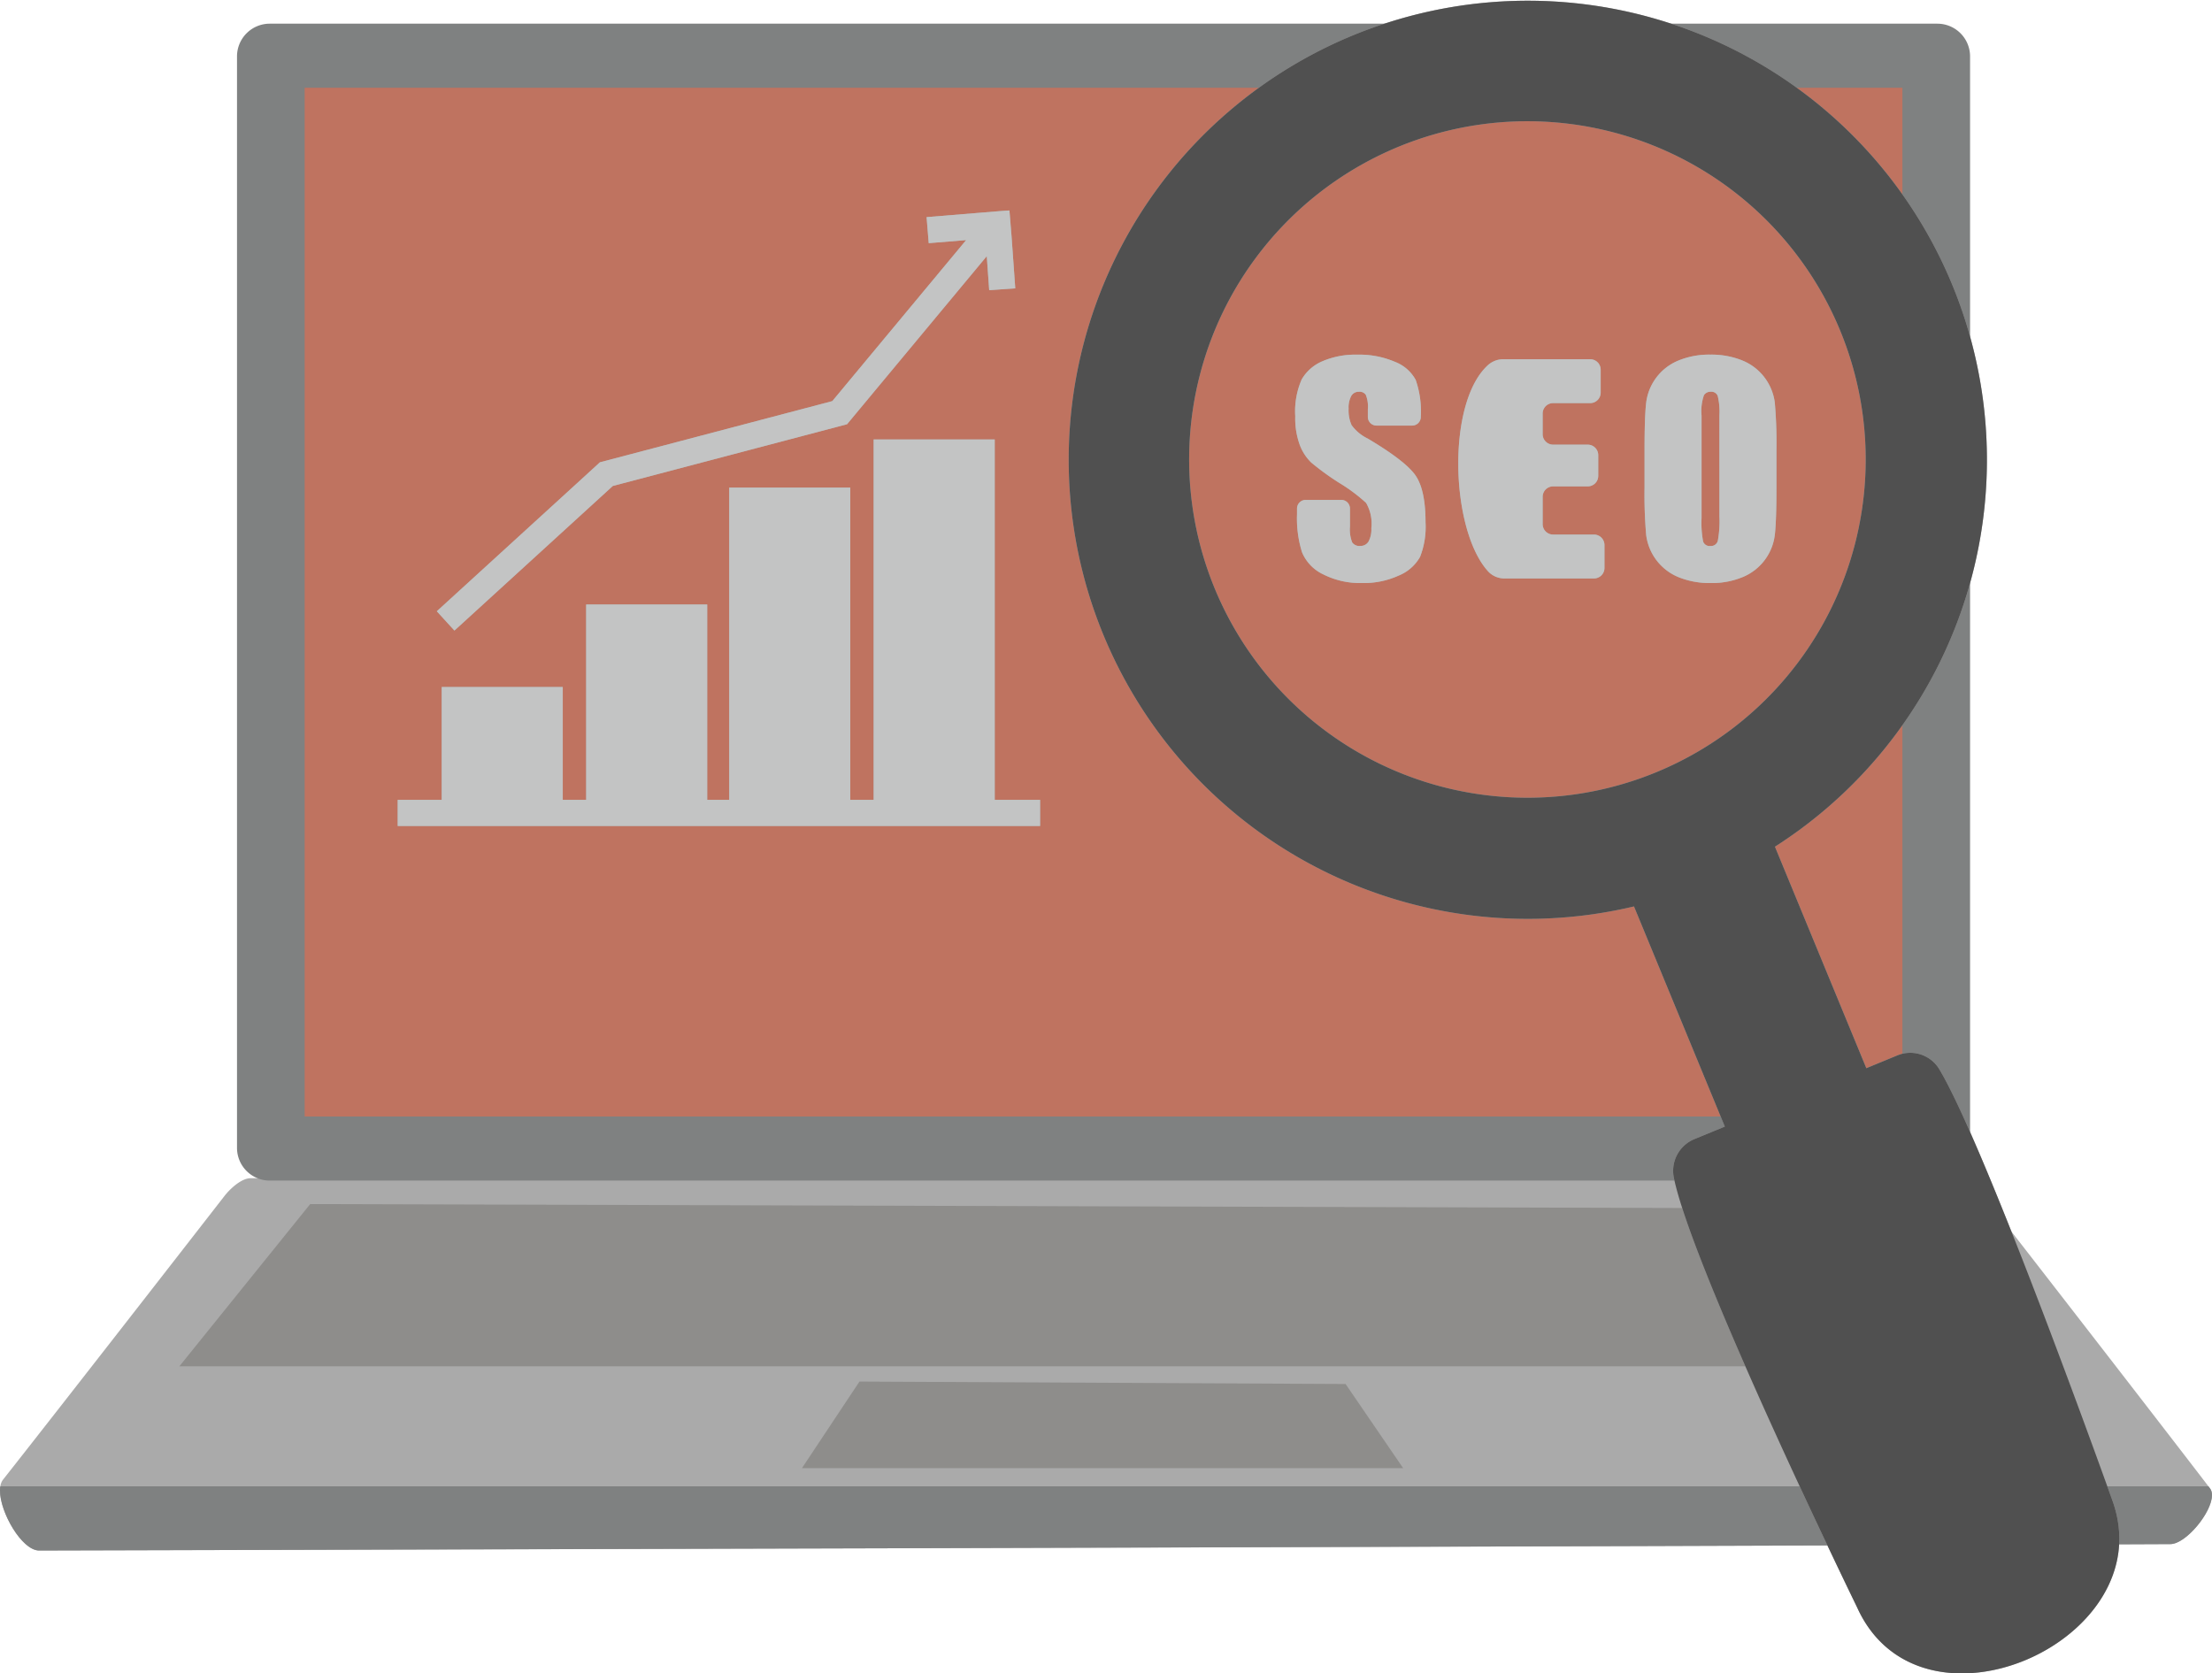
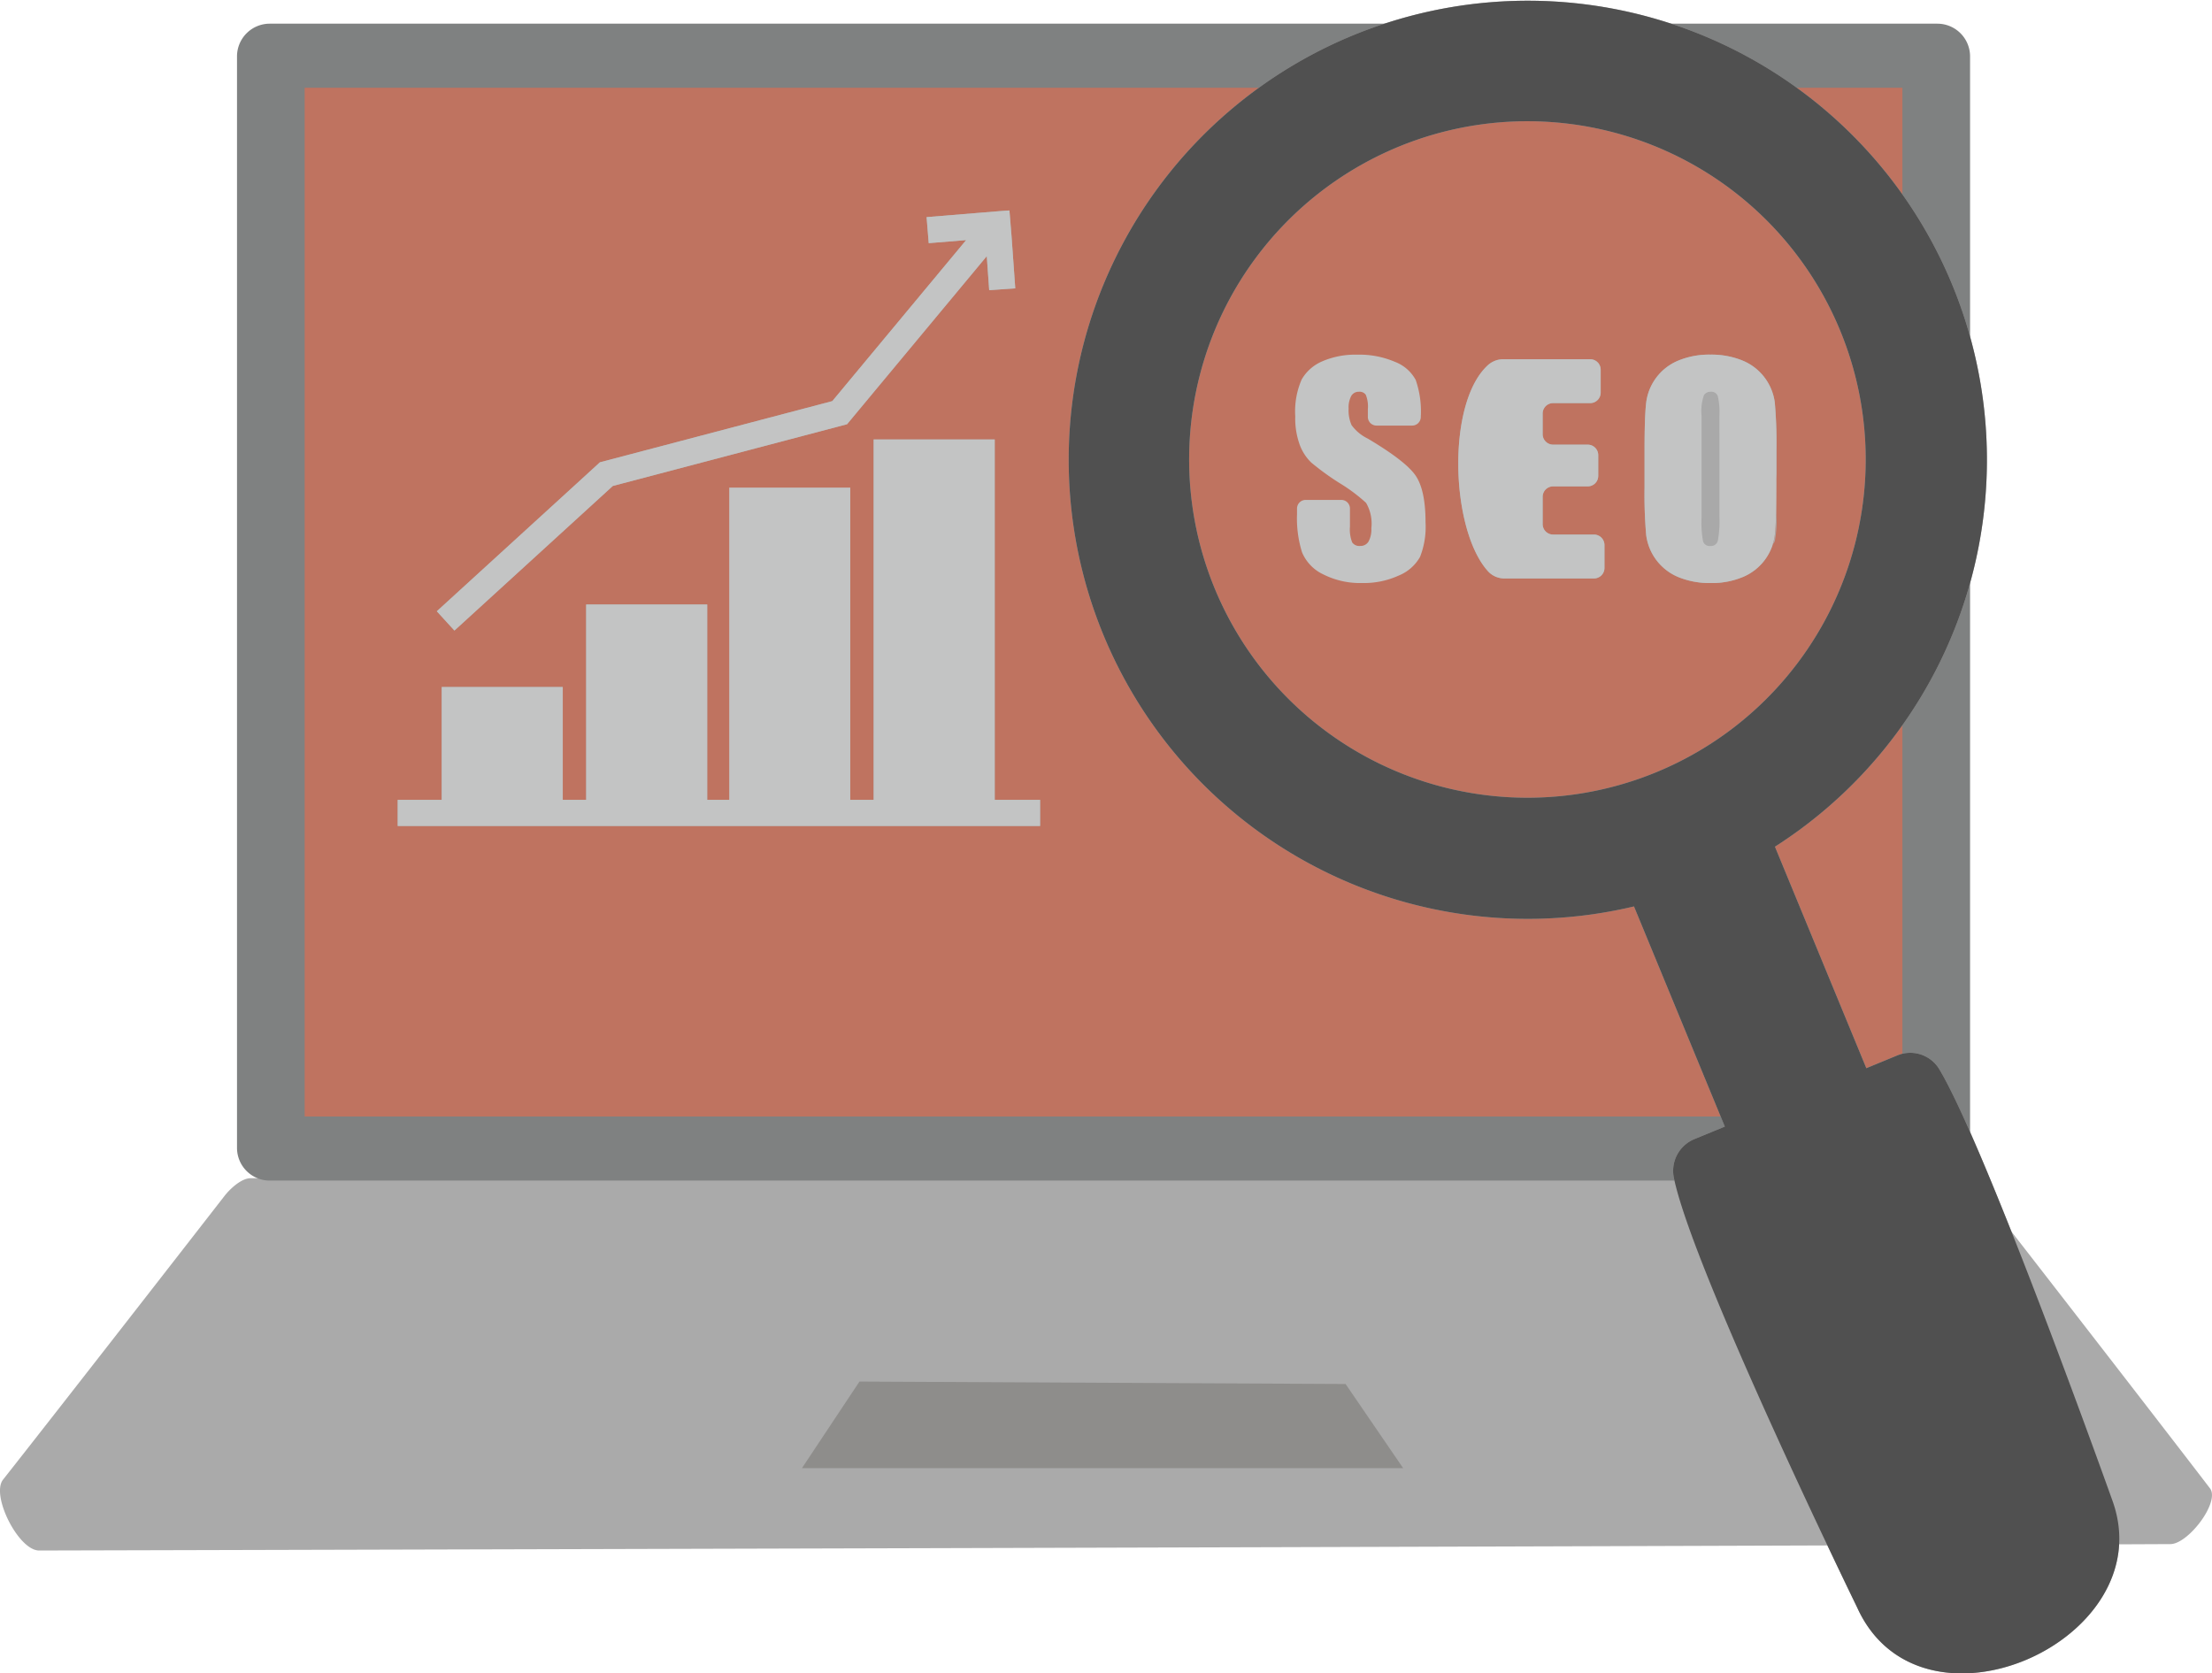
<svg xmlns="http://www.w3.org/2000/svg" width="264.417" height="200.053" viewBox="0 0 264.417 200.053">
  <defs>
    <clipPath id="clip-path">
      <path id="Schnittmenge_9" data-name="Schnittmenge 9" d="M0,37.358a2.1,2.1,0,0,1,.363-1.306c6.422-8.138,22.2-28.417,26.47-33.912.684-.879,2.021-2.123,3.135-2.127L233.575,0a5.212,5.212,0,0,1,3.138,1.6c4.055,5.2,20.36,26.217,27.46,35.484a1.312,1.312,0,0,1,.243.808c.013,2.065-3.113,5.857-4.969,5.866-58.956.284-254.765.766-254.765.766H4.677C2.625,44.524-.006,39.972,0,37.358Z" fill="none" />
    </clipPath>
  </defs>
  <g id="_03_Suchmaschinenoptimierung" data-name="03_Suchmaschinenoptimierung" transform="translate(-172.384 -783.367)">
    <g id="Group_Copy" data-name="Group Copy" transform="translate(172.384 786.198)">
      <g id="Group_Copy-2" data-name="Group Copy">
        <g id="Group">
          <g id="am16" transform="translate(0 138.007)">
            <path id="Pfad_385" data-name="Pfad 385" d="M177.066,1051.812c-2.472.01-5.792-6.6-4.32-8.471,6.422-8.138,22.2-28.416,26.47-33.912.684-.879,2.021-2.123,3.135-2.127l203.606-.014a5.213,5.213,0,0,1,3.139,1.6c4.055,5.2,20.36,26.216,27.46,35.484,1.243,1.623-2.586,6.663-4.726,6.673C372.875,1051.329,177.066,1051.812,177.066,1051.812Z" transform="translate(-172.384 -1007.288)" fill="#aaa" />
          </g>
          <g id="Gruppe_558" data-name="Gruppe 558" transform="translate(0 138.007)">
            <g id="Gruppe_557" data-name="Gruppe 557" transform="translate(0 0)" clip-path="url(#clip-path)">
              <g id="Clipping_Group" data-name="Clipping Group" transform="translate(-5.092 36.848)">
-                 <path id="Path" d="M164.287,1065.874H437.858v13.091H164.287Z" transform="translate(-164.287 -1065.874)" fill="#7f8181" fill-rule="evenodd" />
-               </g>
+                 </g>
            </g>
          </g>
          <path id="Path-2" data-name="Path" d="M217.43,791.78a3.912,3.912,0,0,1,3.912-3.912H420.683a3.912,3.912,0,0,1,3.912,3.912V922.263a3.912,3.912,0,0,1-3.912,3.912H221.341a3.912,3.912,0,0,1-3.912-3.912Z" transform="translate(-189.098 -787.868)" fill="#7f8181" fill-rule="evenodd" />
          <path id="Path-3" data-name="Path" d="M230.286,800.049H421.279V923.033H230.286Z" transform="translate(-193.868 -792.388)" fill="#bf7360" fill-rule="evenodd" />
        </g>
-         <path id="Path-4" data-name="Path" d="M222.11,1012.228l189.887.547,14.981,18.85H206.468Z" transform="translate(-185.03 -871.114)" fill="#8e8d8b" fill-rule="evenodd" />
        <path id="Path_Copy" data-name="Path Copy" d="M331.675,1045.965l58.109.292,6.88,10.057H324.8Z" transform="translate(-228.936 -883.632)" fill="#8e8d8b" fill-rule="evenodd" />
      </g>
    </g>
    <g id="Group-2" data-name="Group" transform="translate(219.925 808.522)">
      <g id="Path_392" data-name="Path 392" transform="translate(4.672 0)">
        <path id="Pfad_386" data-name="Pfad 386" d="M281.411,851.759l21.264-5.6,16-19.25-4.473.366-.255-3.113,6.819-.558,1.852-.152,1.232-.088.253,3.1.445,6.212-3.116.223-.291-4.069-16.254,19.554-.448.54-5.2,1.371-22.8,6.008-18.932,17.287-2.107-2.307,16.767-15.31,2.733-2.5Z" transform="translate(-255.398 -823.361)" fill="#aaa" fill-rule="evenodd" />
      </g>
      <g id="Group-3" data-name="Group" transform="translate(0 27.382)">
        <g id="Path-5" data-name="Path" transform="translate(0 43.081)">
          <path id="Pfad_387" data-name="Pfad 387" d="M247.97,935.392h76.789v3.124H247.97Z" transform="translate(-247.97 -935.392)" fill="#aaa" fill-rule="evenodd" />
        </g>
        <g id="Path-6" data-name="Path" transform="translate(5.262 29.598)">
          <path id="Pfad_388" data-name="Pfad 388" d="M256.336,913.954h14.47v13.977h-14.47Z" transform="translate(-256.336 -913.954)" fill="#aaa" fill-rule="evenodd" />
        </g>
        <g id="Path_Copy-2" data-name="Path Copy" transform="translate(22.528 19.732)">
          <path id="Pfad_389" data-name="Pfad 389" d="M283.787,898.268h14.47V922.6h-14.47Z" transform="translate(-283.787 -898.268)" fill="#aaa" fill-rule="evenodd" />
        </g>
        <g id="Path_Copy_1" data-name="Path Copy 1" transform="translate(39.628 5.755)">
-           <path id="Pfad_390" data-name="Pfad 390" d="M310.976,876.046h14.47V914.03h-14.47Z" transform="translate(-310.976 -876.046)" fill="#aaa" fill-rule="evenodd" />
-         </g>
+           </g>
        <g id="Path_Copy_2" data-name="Path Copy 2" transform="translate(56.893)">
          <path id="Pfad_391" data-name="Pfad 391" d="M338.426,866.9H352.9v43.9h-14.47Z" transform="translate(-338.426 -866.896)" fill="#aaa" fill-rule="evenodd" />
        </g>
      </g>
      <path id="Group-4" data-name="Group" d="M278.655,851.759l21.264-5.6,16-19.25-4.473.366-.255-3.113,6.819-.558,1.852-.152,1.232-.088.253,3.1.445,6.212-3.117.223-.291-4.069L302.13,848.382l-.448.54-5.2,1.371-22.8,6.008-18.932,17.287-2.107-2.307,16.767-15.31,2.733-2.5ZM247.97,893.824h76.789v3.124H247.97Zm5.262-13.484H267.7v13.977h-14.47Zm17.266-9.866h14.47V894.81H270.5ZM287.6,856.5h14.47v37.984H287.6Zm17.265-5.755h14.47v43.9h-14.47Z" transform="translate(-247.97 -823.361)" fill="#c3c4c4" />
    </g>
    <g id="Group-5" data-name="Group" transform="translate(300.039 783.367)">
      <g id="Path_398" data-name="Path 398">
        <path id="Pfad_392" data-name="Pfad 392" d="M470.787,911.069l3.717-1.533a4.04,4.04,0,0,1,5.005,1.658c5.729,9.558,20.754,51.73,20.754,51.73,5.789,16.612-22.975,29.4-30.573,12.612,0,0-19.622-40.245-21.912-51.374a4.1,4.1,0,0,1,2.45-4.612l3.644-1.5-10.858-26.321q-2.463.585-5.02.949a54.881,54.881,0,1,1,21.869-8.09Zm-34.83-32.736a40.437,40.437,0,1,0-45.718-34.354A40.438,40.438,0,0,0,435.957,878.333Z" transform="translate(-375.346 -783.367)" fill="#aaa" fill-rule="evenodd" />
        <path id="Pfad_393" data-name="Pfad 393" d="M470.787,911.069l3.717-1.533a4.04,4.04,0,0,1,5.005,1.658c5.729,9.558,20.754,51.73,20.754,51.73,5.789,16.612-22.975,29.4-30.573,12.612,0,0-19.622-40.245-21.912-51.374a4.1,4.1,0,0,1,2.45-4.612l3.644-1.5-10.858-26.321q-2.463.585-5.02.949a54.881,54.881,0,1,1,21.869-8.09Zm-34.83-32.736a40.437,40.437,0,1,0-45.718-34.354A40.438,40.438,0,0,0,435.957,878.333Z" transform="translate(-375.346 -783.367)" fill="#505050" fill-rule="evenodd" />
      </g>
      <g id="Text" transform="translate(27.179 42.396)">
        <g id="Text-2" data-name="Text">
-           <path id="Pfad_394" data-name="Pfad 394" d="M433.563,858.22a1.036,1.036,0,0,1-1.036,1.036H428.27a1.036,1.036,0,0,1-1.036-1.035v-.907a3.806,3.806,0,0,0-.243-1.732.893.893,0,0,0-.809-.372,1.03,1.03,0,0,0-.931.5,2.906,2.906,0,0,0-.316,1.521,4.3,4.3,0,0,0,.356,1.975,5.172,5.172,0,0,0,1.926,1.6q4.548,2.7,5.73,4.435t1.182,5.584a9.79,9.79,0,0,1-.656,4.127,5.131,5.131,0,0,1-2.533,2.226,10.022,10.022,0,0,1-4.371.9,9.77,9.77,0,0,1-4.669-1.036,5.079,5.079,0,0,1-2.533-2.638,13.52,13.52,0,0,1-.6-4.548v-.681a1.035,1.035,0,0,1,1.036-1.035h4.257a1.035,1.035,0,0,1,1.035,1.035v2.154a4.2,4.2,0,0,0,.267,1.894,1.033,1.033,0,0,0,.947.421,1.11,1.11,0,0,0,1.011-.534,3.048,3.048,0,0,0,.332-1.587,4.915,4.915,0,0,0-.631-3.027,20.1,20.1,0,0,0-3.189-2.379,31.355,31.355,0,0,1-3.367-2.444,5.72,5.72,0,0,1-1.368-2.1,9.268,9.268,0,0,1-.542-3.432,9.521,9.521,0,0,1,.769-4.4,5.173,5.173,0,0,1,2.484-2.177,9.912,9.912,0,0,1,4.144-.785,10.786,10.786,0,0,1,4.524.858,4.733,4.733,0,0,1,2.477,2.161,11.444,11.444,0,0,1,.607,4.427Z" transform="translate(-418.558 -850.774)" fill="#a9a9a9" />
-         </g>
+           </g>
        <g id="Text-3" data-name="Text" transform="translate(19.485 0.55)">
          <path id="Pfad_395" data-name="Pfad 395" d="M452.968,852.465a2.761,2.761,0,0,1,1.906-.816h10.432a1.253,1.253,0,0,1,1.254,1.253v2.737a1.253,1.253,0,0,1-1.254,1.253h-4.428a1.253,1.253,0,0,0-1.254,1.253v2.462a1.254,1.254,0,0,0,1.254,1.253h4.137a1.254,1.254,0,0,1,1.253,1.254v2.478a1.254,1.254,0,0,1-1.253,1.254h-4.137a1.254,1.254,0,0,0-1.254,1.254v3.255a1.253,1.253,0,0,0,1.254,1.253h4.881a1.253,1.253,0,0,1,1.254,1.254V876.6a1.253,1.253,0,0,1-1.254,1.254H455.01a2.652,2.652,0,0,1-1.99-.941C448.649,871.938,448.131,857.1,452.968,852.465Z" transform="translate(-449.538 -851.649)" fill="#a9a9a9" />
        </g>
        <g id="Text-4" data-name="Text" transform="translate(41.752)">
-           <path id="Pfad_396" data-name="Pfad 396" d="M500.706,866.669q0,3.949-.186,5.592a6.263,6.263,0,0,1-3.812,5.091,9.635,9.635,0,0,1-3.884.728,9.871,9.871,0,0,1-3.779-.687,6.3,6.3,0,0,1-3.909-5.059,55.291,55.291,0,0,1-.194-5.665v-4.484q0-3.949.186-5.592a6.264,6.264,0,0,1,3.812-5.091,9.637,9.637,0,0,1,3.885-.728,9.862,9.862,0,0,1,3.779.688,6.3,6.3,0,0,1,3.909,5.058,55.3,55.3,0,0,1,.194,5.665Zm-6.815-8.611a8.139,8.139,0,0,0-.2-2.339.807.807,0,0,0-.834-.51.93.93,0,0,0-.817.413,5.837,5.837,0,0,0-.284,2.436V870.3a12.047,12.047,0,0,0,.186,2.816.812.812,0,0,0,.866.534.838.838,0,0,0,.891-.615,13.009,13.009,0,0,0,.194-2.93Z" transform="translate(-484.94 -850.774)" fill="#a9a9a9" />
+           <path id="Pfad_396" data-name="Pfad 396" d="M500.706,866.669q0,3.949-.186,5.592a6.263,6.263,0,0,1-3.812,5.091,9.635,9.635,0,0,1-3.884.728,9.871,9.871,0,0,1-3.779-.687,6.3,6.3,0,0,1-3.909-5.059,55.291,55.291,0,0,1-.194-5.665v-4.484q0-3.949.186-5.592a6.264,6.264,0,0,1,3.812-5.091,9.637,9.637,0,0,1,3.885-.728,9.862,9.862,0,0,1,3.779.688,6.3,6.3,0,0,1,3.909,5.058,55.3,55.3,0,0,1,.194,5.665Za8.139,8.139,0,0,0-.2-2.339.807.807,0,0,0-.834-.51.93.93,0,0,0-.817.413,5.837,5.837,0,0,0-.284,2.436V870.3a12.047,12.047,0,0,0,.186,2.816.812.812,0,0,0,.866.534.838.838,0,0,0,.891-.615,13.009,13.009,0,0,0,.194-2.93Z" transform="translate(-484.94 -850.774)" fill="#a9a9a9" />
        </g>
        <path id="Text-5" data-name="Text" d="M433.563,858.22a1.036,1.036,0,0,1-1.036,1.036H428.27a1.036,1.036,0,0,1-1.036-1.035v-.907a3.806,3.806,0,0,0-.243-1.732.893.893,0,0,0-.809-.372,1.03,1.03,0,0,0-.931.5,2.906,2.906,0,0,0-.316,1.521,4.3,4.3,0,0,0,.356,1.975,5.172,5.172,0,0,0,1.926,1.6q4.548,2.7,5.73,4.435t1.182,5.584a9.79,9.79,0,0,1-.656,4.127,5.131,5.131,0,0,1-2.533,2.226,10.022,10.022,0,0,1-4.371.9,9.77,9.77,0,0,1-4.669-1.036,5.079,5.079,0,0,1-2.533-2.638,13.52,13.52,0,0,1-.6-4.548v-.681a1.035,1.035,0,0,1,1.036-1.035h4.257a1.035,1.035,0,0,1,1.035,1.035v2.154a4.2,4.2,0,0,0,.267,1.894,1.033,1.033,0,0,0,.947.421,1.11,1.11,0,0,0,1.011-.534,3.048,3.048,0,0,0,.332-1.587,4.915,4.915,0,0,0-.631-3.027,20.1,20.1,0,0,0-3.189-2.379,31.355,31.355,0,0,1-3.367-2.444,5.72,5.72,0,0,1-1.368-2.1,9.268,9.268,0,0,1-.542-3.432,9.521,9.521,0,0,1,.769-4.4,5.173,5.173,0,0,1,2.484-2.177,9.912,9.912,0,0,1,4.144-.785,10.786,10.786,0,0,1,4.524.858,4.733,4.733,0,0,1,2.477,2.161,11.444,11.444,0,0,1,.607,4.427Zm7.91-6.08a2.761,2.761,0,0,1,1.906-.816h10.432a1.253,1.253,0,0,1,1.253,1.254v2.737a1.253,1.253,0,0,1-1.253,1.253h-4.429a1.253,1.253,0,0,0-1.254,1.254v2.462a1.254,1.254,0,0,0,1.254,1.253h4.137a1.254,1.254,0,0,1,1.254,1.254v2.478a1.254,1.254,0,0,1-1.254,1.254h-4.137a1.254,1.254,0,0,0-1.254,1.254v3.255a1.253,1.253,0,0,0,1.254,1.254h4.881a1.253,1.253,0,0,1,1.254,1.254v2.737a1.253,1.253,0,0,1-1.254,1.254H443.515a2.652,2.652,0,0,1-1.99-.941C437.155,871.613,436.636,856.772,441.473,852.14Zm34.6,14.529q0,3.949-.186,5.592a6.263,6.263,0,0,1-3.812,5.091,9.635,9.635,0,0,1-3.884.728,9.871,9.871,0,0,1-3.779-.687,6.3,6.3,0,0,1-3.909-5.059,55.3,55.3,0,0,1-.194-5.665v-4.484q0-3.949.186-5.592a6.264,6.264,0,0,1,3.811-5.091,9.637,9.637,0,0,1,3.885-.728,9.861,9.861,0,0,1,3.779.688,6.3,6.3,0,0,1,3.909,5.058,55.3,55.3,0,0,1,.194,5.665Zm-6.815-8.611a8.138,8.138,0,0,0-.2-2.339.807.807,0,0,0-.834-.51.93.93,0,0,0-.817.413,5.835,5.835,0,0,0-.284,2.436V870.3a12.049,12.049,0,0,0,.186,2.816.812.812,0,0,0,.866.534.839.839,0,0,0,.891-.615,13.013,13.013,0,0,0,.194-2.93Z" transform="translate(-418.558 -850.774)" fill="#c3c4c4" />
      </g>
    </g>
  </g>
</svg>